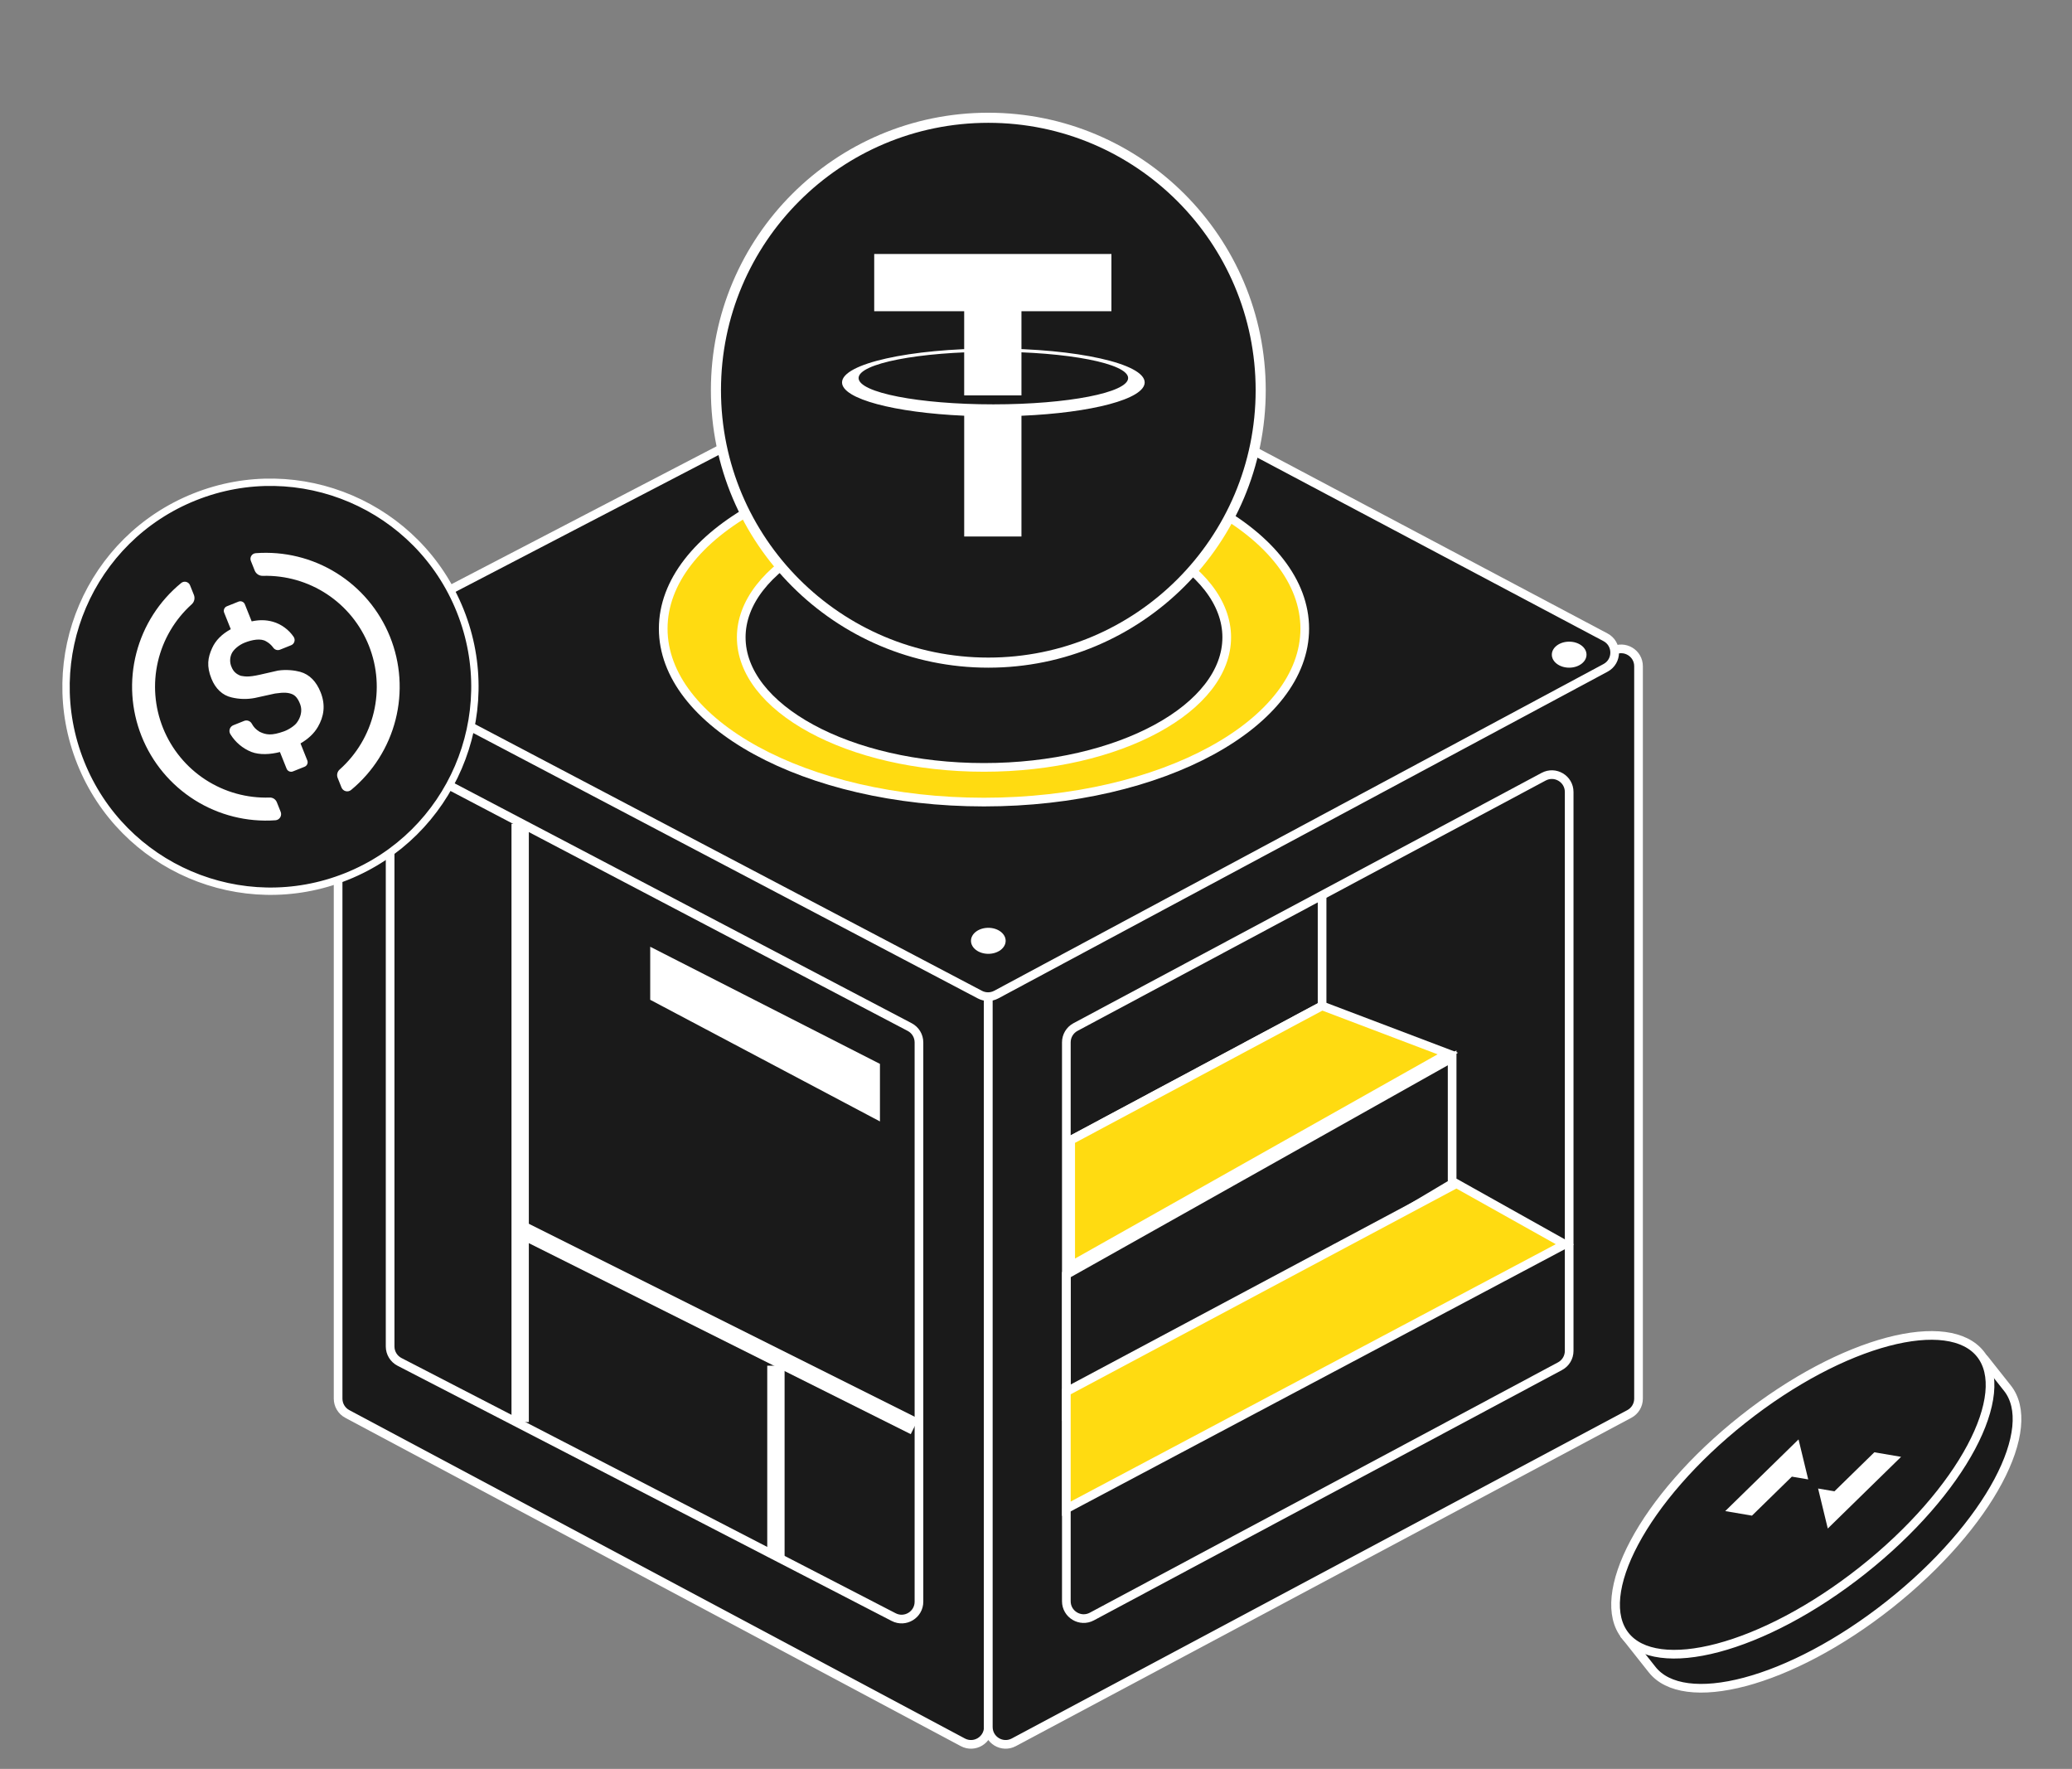
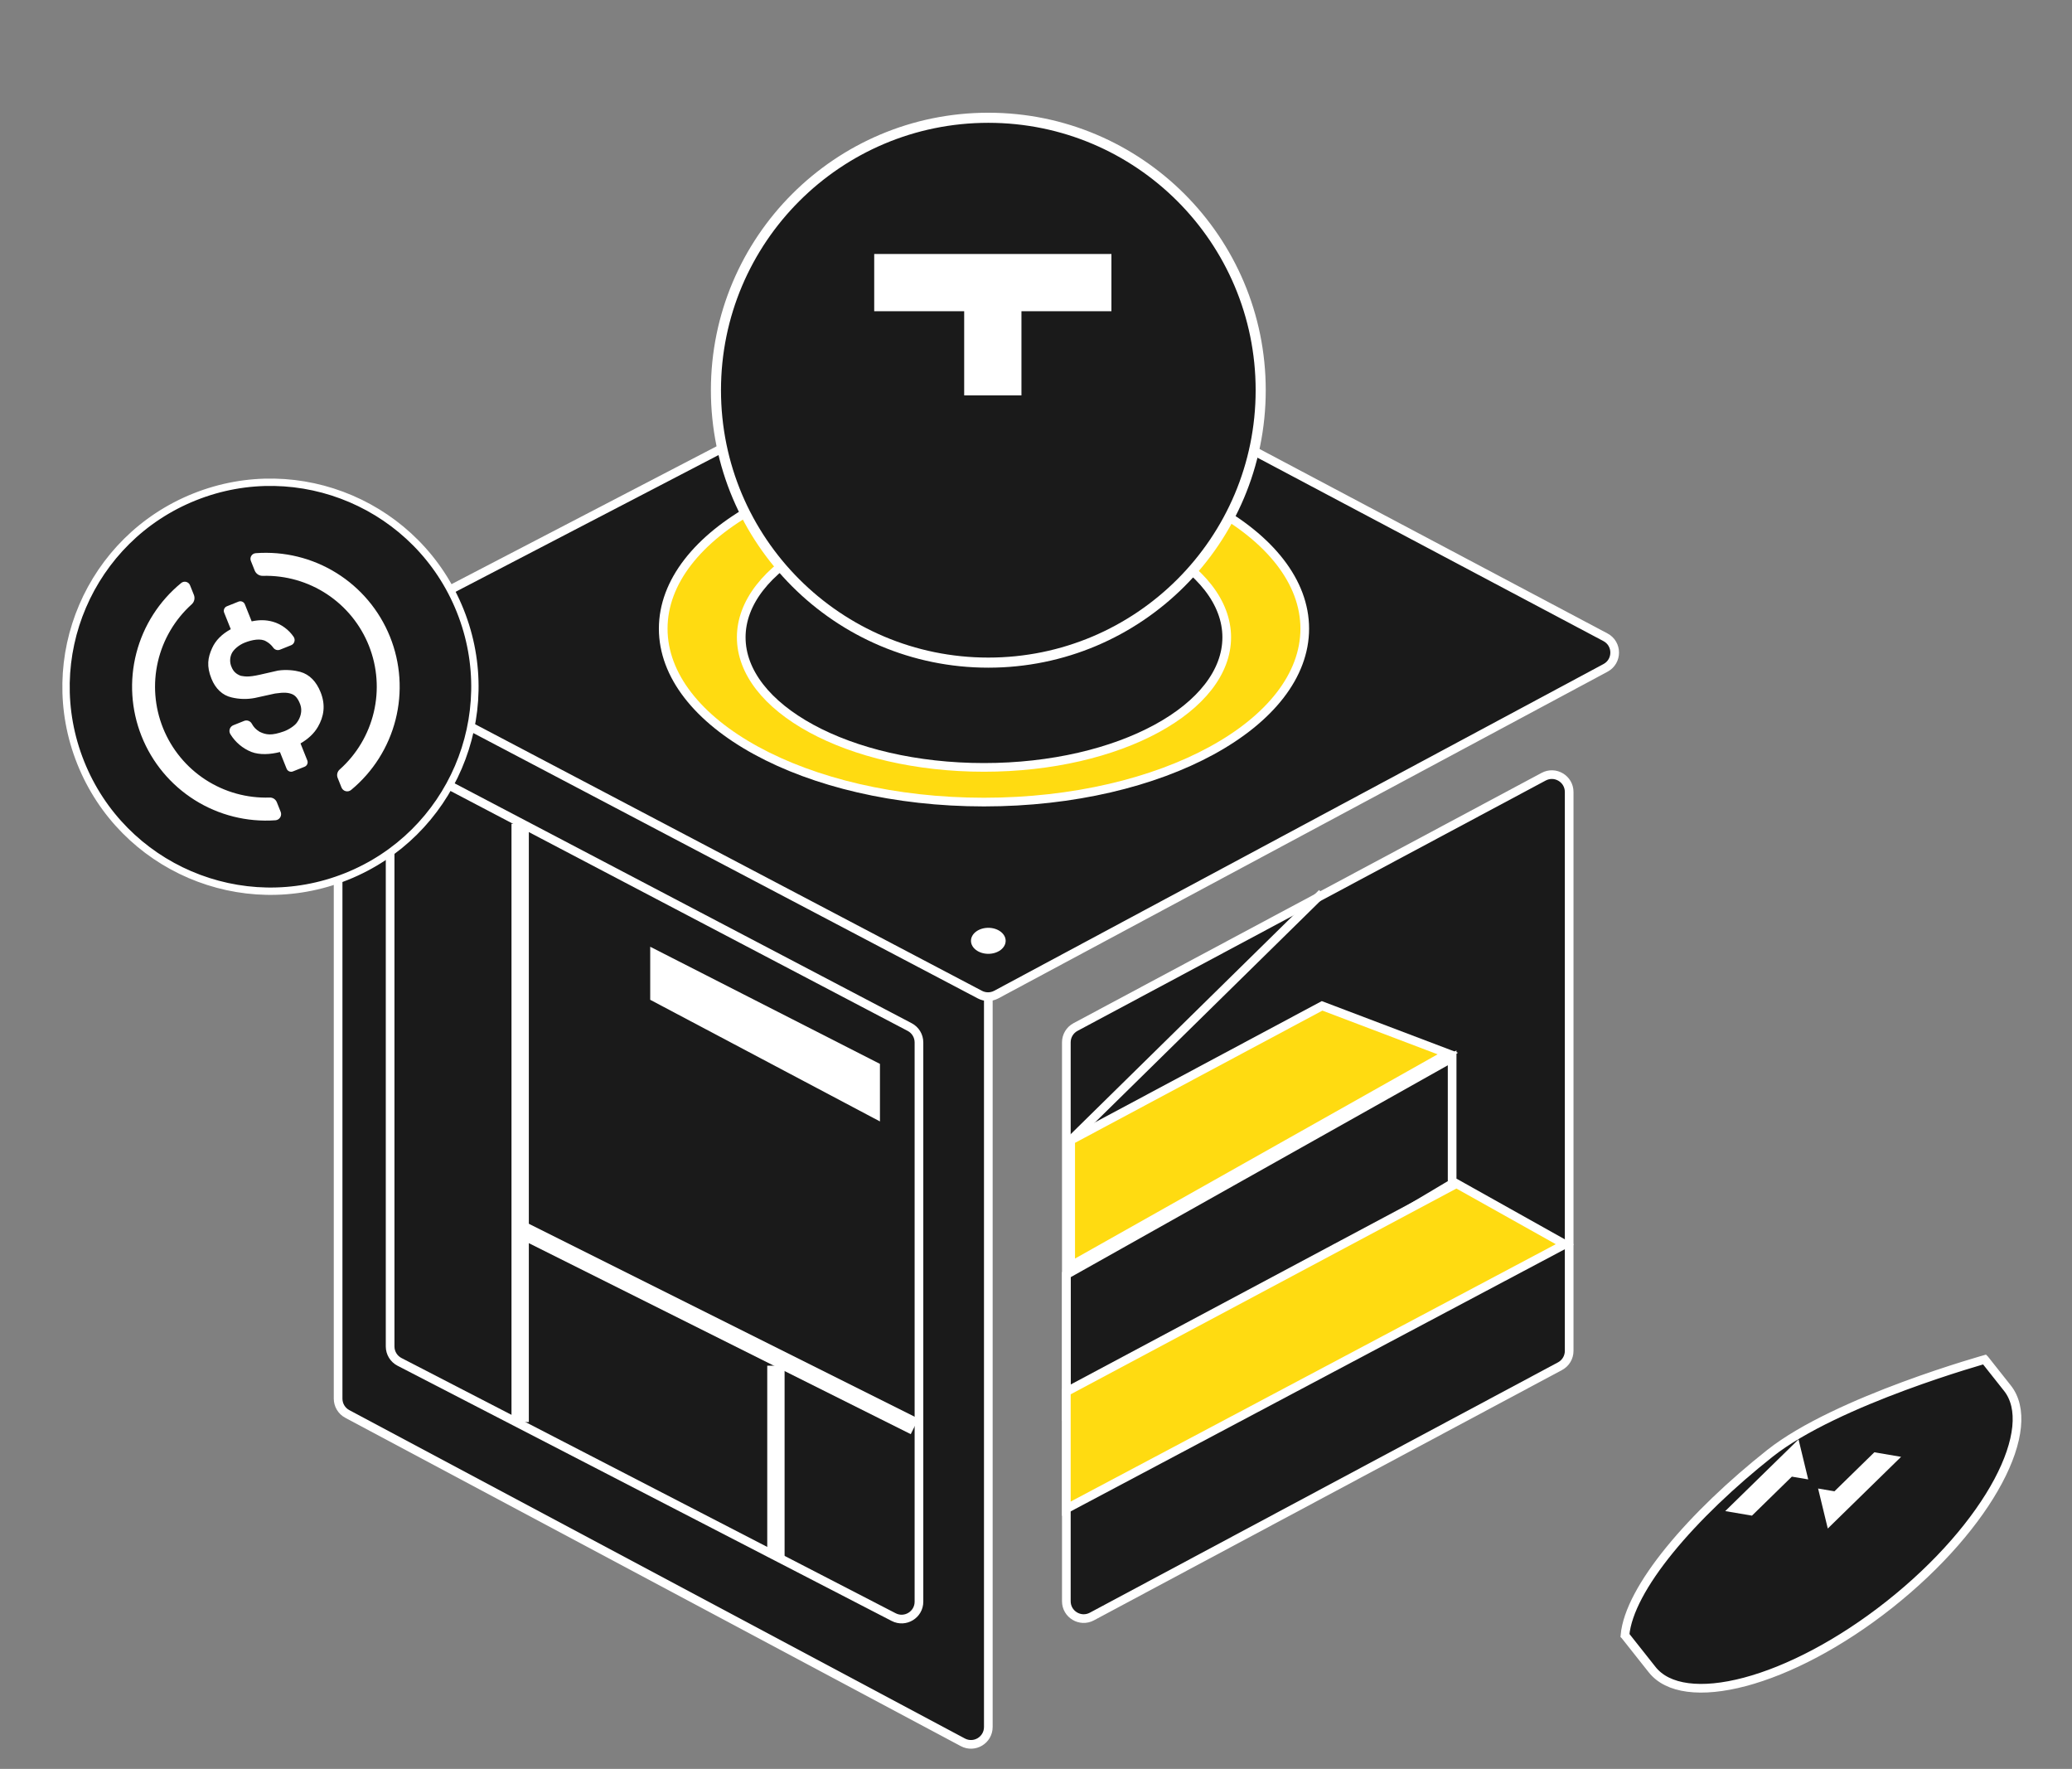
<svg xmlns="http://www.w3.org/2000/svg" width="239" height="204" viewBox="0 0 239 204" fill="none">
  <rect x="0" y="0" width="239" height="204" fill="#808080" stroke="none" />
  <path d="M39 76.833C39 75.323 40.609 74.358 41.941 75.069L112.941 112.935C113.593 113.283 114 113.961 114 114.7V199.167C114 200.677 112.391 201.642 111.059 200.931L40.059 163.065C39.407 162.717 39 162.039 39 161.3V76.833Z" fill="#1A1A1A" stroke="white" />
-   <path d="M189 76.833C189 75.323 187.391 74.358 186.059 75.069L115.059 112.935C114.407 113.283 114 113.961 114 114.7V199.167C114 200.677 115.609 201.642 116.941 200.931L187.941 163.065C188.593 162.717 189 162.039 189 161.3V76.833Z" fill="#1A1A1A" stroke="white" />
  <path d="M181 91.337C181 89.826 179.389 88.861 178.057 89.573L124.057 118.443C123.406 118.791 123 119.468 123 120.206V184.663C123 186.174 124.611 187.139 125.943 186.427L179.943 157.557C180.594 157.209 181 156.532 181 155.794V91.337Z" fill="#1A1A1A" stroke="white" />
  <path d="M167.5 136.5V122L123 147V163L167.5 136.5Z" stroke="white" />
  <path d="M45 90.308C45 88.804 46.598 87.838 47.929 88.537L104.929 118.446C105.588 118.791 106 119.473 106 120.217V184.716C106 186.214 104.414 187.181 103.082 186.493L46.082 157.059C45.418 156.716 45 156.03 45 155.282V90.308Z" fill="#1A1A1A" stroke="white" />
  <path d="M113.045 36.234C113.628 35.931 114.323 35.934 114.904 36.242L185.185 73.493C186.599 74.242 186.604 76.267 185.193 77.023L114.913 114.702C114.327 115.015 113.624 115.018 113.037 114.709L41.385 77.03C39.956 76.279 39.961 74.231 41.394 73.486L113.045 36.234Z" fill="#1A1A1A" stroke="white" />
  <path d="M60 95V164" stroke="white" stroke-width="2" />
  <path d="M60.5 142L105.5 164.5" stroke="white" stroke-width="2" />
  <path d="M89.5 157.5V179.5" stroke="white" stroke-width="2" />
-   <path d="M152.5 103V116L123.5 131.5" stroke="white" />
+   <path d="M152.5 103L123.5 131.5" stroke="white" />
  <path d="M123.5 146V131.5L152.5 116L167 121.5L123.5 146Z" fill="#FFDB11" stroke="white" />
  <path d="M168 136.5L123 160.5V174L180.5 143.5L168 136.5Z" fill="#FFDB11" stroke="white" />
  <ellipse cx="114" cy="108.5" rx="2" ry="1.5" fill="white" />
-   <ellipse cx="181" cy="75.5" rx="2" ry="1.5" fill="white" />
  <ellipse cx="47" cy="74.5" rx="2" ry="1.5" fill="white" />
  <path d="M101 123L75.5 110V115L101 128.5V123Z" fill="white" stroke="white" />
  <path d="M150.5 72.5C150.5 77.893 146.495 82.884 139.777 86.557C133.077 90.219 123.788 92.5 113.5 92.5C103.212 92.5 93.923 90.219 87.223 86.557C80.505 82.884 76.5 77.893 76.5 72.5C76.5 67.107 80.505 62.116 87.223 58.443C93.923 54.781 103.212 52.5 113.5 52.5C123.788 52.5 133.077 54.781 139.777 58.443C146.495 62.116 150.5 67.107 150.5 72.5Z" fill="#FFDB11" stroke="white" />
  <path d="M141.5 73.5C141.5 77.511 138.504 81.253 133.414 84.021C128.343 86.779 121.303 88.5 113.5 88.5C105.697 88.5 98.657 86.779 93.586 84.021C88.496 81.253 85.5 77.511 85.5 73.5C85.5 69.489 88.496 65.747 93.586 62.979C98.657 60.221 105.697 58.5 113.5 58.5C121.303 58.5 128.343 60.221 133.414 62.979C138.504 65.747 141.5 69.489 141.5 73.5Z" fill="#1A1A1A" stroke="white" />
  <circle cx="114" cy="45" r="31.418" fill="#1A1A1A" stroke="white" stroke-width="1.164" />
  <path d="M128.2 29.291H100.838V35.893H111.216V45.597H117.822V35.893H128.2V29.291Z" fill="white" />
-   <path d="M114.582 46.632C105.997 46.632 99.037 45.274 99.037 43.598C99.037 41.923 105.997 40.565 114.582 40.565C123.167 40.565 130.127 41.923 130.127 43.598C130.127 45.274 123.167 46.632 114.582 46.632ZM132.036 44.104C132.036 41.944 124.222 40.193 114.582 40.193C104.942 40.193 97.127 41.944 97.127 44.104C97.127 46.007 103.187 47.591 111.217 47.943V61.873H117.822V47.948C125.913 47.608 132.036 46.016 132.036 44.104Z" fill="white" />
  <circle cx="31.198" cy="79.198" r="23.576" transform="rotate(-21.807 31.198 79.198)" fill="#1A1A1A" stroke="white" stroke-width="0.848" />
  <g clip-path="url(#clip0_1819_1568)">
    <path d="M36.981 79.831C37.586 81.344 37.346 82.657 36.672 83.823C36.22 84.603 35.541 85.222 34.663 85.736L35.446 87.694C35.562 87.983 35.422 88.31 35.133 88.425L33.791 88.962C33.652 89.018 33.497 89.016 33.36 88.957C33.223 88.898 33.114 88.787 33.059 88.649L32.29 86.727C31.204 87.006 29.956 87.089 28.988 86.713C27.986 86.309 27.14 85.593 26.575 84.672C26.52 84.585 26.485 84.487 26.472 84.384C26.459 84.282 26.468 84.178 26.5 84.079C26.531 83.981 26.584 83.891 26.654 83.815C26.725 83.739 26.811 83.68 26.906 83.641L28.161 83.138C28.493 83.006 28.868 83.144 29.041 83.454C29.263 83.853 29.492 84.112 29.951 84.396C30.702 84.753 31.305 84.857 32.74 84.349C33.335 84.141 34.039 83.654 34.255 83.319C34.69 82.737 34.89 81.944 34.638 81.254C34.362 80.502 34.037 80.206 33.731 80.07C33.285 79.874 32.795 79.824 31.762 79.976C31.736 79.98 31.709 79.984 31.684 79.99L29.403 80.491C28.516 80.664 27.602 80.644 26.724 80.432C25.659 80.198 24.846 79.409 24.392 78.273C23.811 76.823 23.964 75.85 24.471 74.733C24.873 73.848 25.589 73.126 26.62 72.563L25.855 70.651C25.741 70.365 25.88 70.035 26.169 69.92L27.513 69.382C27.802 69.266 28.129 69.406 28.245 69.695L29.031 71.66C29.84 71.484 30.628 71.464 31.468 71.699C32.441 71.97 33.334 72.636 33.88 73.459C33.932 73.54 33.966 73.631 33.979 73.727C33.992 73.822 33.983 73.919 33.953 74.01C33.924 74.102 33.874 74.186 33.809 74.256C33.743 74.326 33.662 74.38 33.572 74.415L32.296 74.926C32.16 74.98 32.009 74.986 31.868 74.944C31.728 74.902 31.605 74.814 31.521 74.694C31.306 74.391 31.024 74.141 30.697 73.964C30.1 73.594 29.098 73.766 28.214 74.12C27.511 74.401 26.903 74.95 26.708 75.405C26.601 75.646 26.546 75.908 26.547 76.172C26.548 76.436 26.605 76.697 26.715 76.937C26.901 77.402 27.223 77.739 27.781 77.939C28.213 77.996 28.536 78.138 30.026 77.8L32.063 77.335C33.039 77.189 33.998 77.307 34.626 77.48C35.718 77.782 36.494 78.615 36.981 79.831ZM29.498 63.796C32.767 63.55 36.029 64.351 38.813 66.082C41.597 67.813 43.758 70.385 44.983 73.425C46.208 76.466 46.434 79.817 45.629 82.995C44.824 86.172 43.028 89.011 40.502 91.101C40.416 91.172 40.315 91.222 40.206 91.246C40.097 91.271 39.984 91.27 39.876 91.242C39.768 91.215 39.668 91.163 39.584 91.089C39.5 91.016 39.434 90.924 39.392 90.821L38.949 89.712C38.813 89.372 38.905 88.988 39.178 88.746C41.136 87.001 42.51 84.696 43.114 82.144C43.719 79.593 43.524 76.917 42.557 74.479C41.59 72.041 39.896 69.96 37.707 68.517C35.517 67.074 32.937 66.338 30.316 66.41C30.116 66.416 29.919 66.361 29.752 66.252C29.585 66.142 29.455 65.984 29.381 65.799L28.937 64.688C28.773 64.278 29.055 63.828 29.498 63.796ZM31.102 91.977C31.466 91.964 31.797 92.182 31.932 92.519L32.376 93.628C32.417 93.732 32.433 93.844 32.423 93.955C32.413 94.066 32.377 94.174 32.318 94.268C32.258 94.363 32.177 94.442 32.081 94.5C31.986 94.557 31.878 94.591 31.766 94.599C28.495 94.829 25.236 94.012 22.461 92.267C19.685 90.522 17.536 87.939 16.326 84.892C15.116 81.845 14.906 78.492 15.728 75.318C16.55 72.144 18.36 69.314 20.897 67.237C20.976 67.171 21.07 67.125 21.17 67.102C21.27 67.079 21.374 67.081 21.473 67.106C21.573 67.131 21.665 67.179 21.743 67.246C21.82 67.314 21.88 67.398 21.919 67.493L22.364 68.606C22.438 68.792 22.454 68.996 22.408 69.19C22.363 69.385 22.258 69.56 22.109 69.694C20.162 71.45 18.801 73.762 18.211 76.317C17.621 78.873 17.831 81.547 18.812 83.979C19.794 86.411 21.498 88.483 23.696 89.914C25.894 91.344 28.478 92.065 31.099 91.978L31.102 91.977Z" fill="white" />
  </g>
  <path d="M228.491 156.908C228.667 156.857 228.814 156.814 228.931 156.781L228.934 156.784L228.937 156.789L228.941 156.793L228.944 156.798L228.948 156.802L228.952 156.807L228.955 156.811L228.959 156.816L228.963 156.821L228.966 156.825L228.97 156.83L228.974 156.835L228.978 156.84L228.981 156.844L228.985 156.849L228.989 156.854L228.993 156.859L228.997 156.864L229.001 156.869L229.005 156.874L229.009 156.879L229.013 156.884L229.017 156.889L229.021 156.894L229.025 156.9L229.029 156.905L229.033 156.91L229.038 156.915L229.042 156.921L229.046 156.926L229.05 156.931L229.054 156.937L229.059 156.942L229.063 156.947L229.067 156.953L229.072 156.958L229.076 156.964L229.081 156.97L229.085 156.975L229.089 156.981L229.094 156.986L229.098 156.992L229.103 156.998L229.107 157.003L229.112 157.009L229.117 157.015L229.121 157.021L229.126 157.027L229.131 157.033L229.135 157.038L229.14 157.044L229.145 157.05L229.149 157.056L229.154 157.062L229.159 157.068L229.164 157.074L229.169 157.081L229.173 157.087L229.178 157.093L229.183 157.099L229.188 157.105L229.193 157.111L229.198 157.118L229.203 157.124L229.208 157.13L229.213 157.137L229.218 157.143L229.223 157.149L229.228 157.156L229.233 157.162L229.238 157.169L229.244 157.175L229.249 157.182L229.254 157.188L229.259 157.195L229.264 157.202L229.27 157.208L229.275 157.215L229.28 157.221L229.285 157.228L229.291 157.235L229.296 157.242L229.301 157.248L229.307 157.255L229.312 157.262L229.318 157.269L229.323 157.276L229.329 157.283L229.334 157.29L229.34 157.297L229.345 157.303L229.351 157.31L229.356 157.318L229.362 157.325L229.367 157.332L229.373 157.339L229.379 157.346L229.384 157.353L229.39 157.36L229.396 157.367L229.401 157.374L229.407 157.382L229.413 157.389L229.418 157.396L229.424 157.404L229.43 157.411L229.436 157.418L229.442 157.426L229.448 157.433L229.453 157.44L229.459 157.448L229.465 157.455L229.471 157.463L229.477 157.47L229.483 157.478L229.489 157.485L229.495 157.493L229.501 157.5L229.507 157.508L229.513 157.516L229.519 157.523L229.525 157.531L229.531 157.539L229.537 157.546L229.543 157.554L229.55 157.562L229.556 157.569L229.562 157.577L229.568 157.585L229.574 157.593L229.58 157.601L229.587 157.609L229.593 157.616L229.599 157.624L229.605 157.632L229.612 157.64L229.618 157.648L229.624 157.656L229.631 157.664L229.637 157.672L229.643 157.68L229.65 157.688L229.656 157.696L229.663 157.704L229.669 157.713L229.675 157.721L229.682 157.729L229.688 157.737L229.695 157.745L229.701 157.753L229.708 157.762L229.714 157.77L229.721 157.778L229.727 157.786L229.734 157.795L229.741 157.803L229.747 157.811L229.754 157.82L229.76 157.828L229.767 157.836L229.774 157.845L229.78 157.853L229.787 157.862L229.794 157.87L229.8 157.879L229.807 157.887L229.814 157.895L229.821 157.904L229.827 157.913L229.834 157.921L229.841 157.93L229.848 157.938L229.854 157.947L229.861 157.955L229.868 157.964L229.875 157.973L229.882 157.981L229.889 157.99L229.895 157.999L229.902 158.007L229.909 158.016L229.916 158.025L229.923 158.033L229.93 158.042L229.937 158.051L229.944 158.06L229.951 158.069L229.958 158.077L229.965 158.086L229.972 158.095L229.979 158.104L229.986 158.113L229.993 158.122L230 158.131L230.007 158.139L230.014 158.148L230.021 158.157L230.028 158.166L230.035 158.175L230.042 158.184L230.05 158.193L230.057 158.202L230.064 158.211L230.071 158.22L230.078 158.229L230.085 158.238L230.092 158.247L230.1 158.256L230.107 158.265L230.114 158.275L230.121 158.284L230.128 158.293L230.136 158.302L230.143 158.311L230.15 158.32L230.157 158.329L230.165 158.338L230.172 158.348L230.179 158.357L230.186 158.366L230.194 158.375L230.201 158.385L230.208 158.394L230.216 158.403L230.223 158.412L230.23 158.422L230.238 158.431L230.245 158.44L230.252 158.449L230.26 158.459L230.267 158.468L230.275 158.477L230.282 158.487L230.289 158.496L230.297 158.505L230.304 158.515L230.312 158.524L230.319 158.534L230.327 158.543L230.334 158.552L230.341 158.562L230.349 158.571L230.356 158.581L230.364 158.59L230.371 158.599L230.379 158.609L230.386 158.618L230.394 158.628L230.401 158.637L230.409 158.647L230.416 158.656L230.424 158.666L230.431 158.675L230.439 158.685L230.446 158.694L230.454 158.704L230.462 158.713L230.469 158.723L230.477 158.732L230.484 158.742L230.492 158.752L230.499 158.761L230.507 158.771L230.515 158.78L230.522 158.79L230.53 158.799L230.537 158.809L230.545 158.819L230.553 158.828L230.56 158.838L230.568 158.848L230.575 158.857L230.583 158.867L230.591 158.876L230.598 158.886L230.606 158.896L230.614 158.905L230.621 158.915L230.629 158.925L230.637 158.934L230.644 158.944L230.652 158.954L230.66 158.963L230.667 158.973L230.675 158.983L230.683 158.992L230.69 159.002L230.698 159.012L230.706 159.022L230.713 159.031L230.721 159.041L230.729 159.051L230.736 159.06L230.744 159.07L230.752 159.08L230.759 159.09L230.767 159.099L230.775 159.109L230.783 159.119L230.79 159.129L230.798 159.138L230.806 159.148L230.813 159.158L230.821 159.168L230.829 159.177L230.837 159.187L230.844 159.197L230.852 159.207L230.86 159.216L230.868 159.226L230.875 159.236L230.883 159.246L230.891 159.255L230.899 159.265L230.906 159.275L230.914 159.285L230.922 159.295L230.929 159.304L230.937 159.314L230.945 159.324L230.953 159.334L230.96 159.343L230.968 159.353L230.976 159.363L230.984 159.373L230.991 159.383L230.999 159.392L231.007 159.402L231.015 159.412L231.022 159.422L231.03 159.431L231.038 159.441L231.046 159.451L231.053 159.461L231.061 159.47L231.069 159.48L231.077 159.49L231.084 159.5L231.092 159.51L231.1 159.519L231.107 159.529L231.115 159.539L231.123 159.549L231.131 159.558L231.138 159.568L231.146 159.578L231.154 159.588L231.162 159.597L231.169 159.607L231.177 159.617L231.185 159.627L231.192 159.636L231.2 159.646L231.208 159.656L231.216 159.666L231.223 159.675L231.231 159.685L231.239 159.695L231.246 159.705L231.254 159.714L231.262 159.724L231.269 159.734L231.277 159.743L231.285 159.753L231.292 159.763L231.3 159.772L231.308 159.782L231.316 159.792L231.323 159.802L231.331 159.811L231.339 159.821L231.346 159.831L231.354 159.84L231.361 159.85L231.369 159.86L231.377 159.869L231.384 159.879L231.392 159.888L231.4 159.898L231.407 159.908L231.415 159.917L231.423 159.927L231.43 159.937L231.438 159.946L231.445 159.956L231.453 159.965L231.461 159.975L231.468 159.985L231.476 159.994L231.483 160.004L231.491 160.013L231.498 160.023L231.506 160.032L231.514 160.042L231.521 160.051L231.529 160.061L231.536 160.07L231.544 160.08L231.551 160.089C232.443 161.216 232.796 162.734 232.611 164.572C232.425 166.413 231.701 168.541 230.483 170.825C228.047 175.391 223.683 180.494 217.957 185.029C212.231 189.563 206.264 192.641 201.261 193.965C198.758 194.627 196.521 194.845 194.686 194.603C192.855 194.363 191.458 193.672 190.566 192.545L190.561 192.538L190.555 192.531L190.55 192.524L190.544 192.517L190.539 192.51L190.533 192.503L190.527 192.496L190.522 192.489L190.516 192.482L190.51 192.474L190.504 192.467L190.499 192.46L190.493 192.452L190.487 192.445L190.481 192.438L190.475 192.43L190.469 192.423L190.463 192.415L190.457 192.408L190.451 192.4L190.445 192.392L190.439 192.385L190.433 192.377L190.427 192.369L190.421 192.362L190.415 192.354L190.408 192.346L190.402 192.338L190.396 192.33L190.39 192.322L190.383 192.314L190.377 192.306L190.371 192.298L190.364 192.29L190.358 192.282L190.351 192.274L190.345 192.265L190.338 192.257L190.332 192.249L190.325 192.241L190.319 192.232L190.312 192.224L190.305 192.216L190.299 192.207L190.292 192.199L190.285 192.19L190.279 192.182L190.272 192.173L190.265 192.165L190.258 192.156L190.251 192.147L190.244 192.139L190.238 192.13L190.231 192.121L190.224 192.113L190.217 192.104L190.21 192.095L190.203 192.086L190.196 192.077L190.189 192.069L190.182 192.06L190.175 192.051L190.168 192.042L190.16 192.033L190.153 192.024L190.146 192.015L190.139 192.006L190.132 191.996L190.125 191.987L190.117 191.978L190.11 191.969L190.103 191.96L190.095 191.951L190.088 191.941L190.081 191.932L190.073 191.923L190.066 191.913L190.059 191.904L190.051 191.895L190.044 191.885L190.036 191.876L190.029 191.866L190.021 191.857L190.014 191.847L190.006 191.838L189.999 191.828L189.991 191.819L189.983 191.809L189.976 191.8L189.968 191.79L189.961 191.78L189.953 191.771L189.945 191.761L189.938 191.751L189.93 191.741L189.922 191.732L189.914 191.722L189.907 191.712L189.899 191.702L189.891 191.692L189.883 191.683L189.875 191.673L189.868 191.663L189.86 191.653L189.852 191.643L189.844 191.633L189.836 191.623L189.828 191.613L189.82 191.603L189.812 191.593L189.804 191.583L189.796 191.573L189.788 191.563L189.78 191.553L189.772 191.543L189.764 191.533L189.756 191.522L189.748 191.512L189.74 191.502L189.732 191.492L189.724 191.482L189.716 191.472L189.708 191.461L189.7 191.451L189.692 191.441L189.684 191.431L189.675 191.42L189.667 191.41L189.659 191.4L189.651 191.389L189.643 191.379L189.635 191.369L189.626 191.358L189.618 191.348L189.61 191.338L189.602 191.327L189.593 191.317L189.585 191.306L189.577 191.296L189.569 191.285L189.56 191.275L189.552 191.264L189.544 191.254L189.535 191.244L189.527 191.233L189.519 191.222L189.511 191.212L189.502 191.201L189.494 191.191L189.485 191.18L189.477 191.17L189.469 191.159L189.46 191.149L189.452 191.138L189.444 191.127L189.435 191.117L189.427 191.106L189.418 191.096L189.41 191.085L189.402 191.074L189.393 191.064L189.385 191.053L189.376 191.042L189.368 191.032L189.359 191.021L189.351 191.011L189.343 191L189.334 190.989L189.326 190.978L189.317 190.968L189.309 190.957L189.3 190.946L189.292 190.936L189.283 190.925L189.275 190.914L189.266 190.904L189.258 190.893L189.249 190.882L189.241 190.871L189.232 190.861L189.224 190.85L189.215 190.839L189.207 190.829L189.198 190.818L189.19 190.807L189.181 190.796L189.173 190.786L189.164 190.775L189.156 190.764L189.147 190.753L189.139 190.743L189.13 190.732L189.122 190.721L189.113 190.71L189.105 190.7L189.096 190.689L189.088 190.678L189.079 190.667L189.071 190.657L189.062 190.646L189.054 190.635L189.045 190.625L189.037 190.614L189.028 190.603L189.02 190.592L189.011 190.582L189.003 190.571L188.994 190.56L188.986 190.549L188.977 190.539L188.969 190.528L188.96 190.517L188.952 190.507L188.944 190.496L188.935 190.485L188.927 190.475L188.918 190.464L188.91 190.453L188.901 190.443L188.893 190.432L188.884 190.421L188.876 190.411L188.867 190.4L188.859 190.389L188.851 190.379L188.842 190.368L188.834 190.357L188.825 190.347L188.817 190.336L188.809 190.326L188.8 190.315L188.792 190.304L188.784 190.294L188.775 190.283L188.767 190.273L188.758 190.262L188.75 190.252L188.742 190.241L188.733 190.231L188.725 190.22L188.717 190.21L188.708 190.199L188.7 190.189L188.692 190.178L188.684 190.168L188.675 190.157L188.667 190.147L188.659 190.136L188.651 190.126L188.642 190.116L188.634 190.105L188.626 190.095L188.618 190.085L188.61 190.074L188.601 190.064L188.593 190.054L188.585 190.043L188.577 190.033L188.569 190.023L188.561 190.012L188.552 190.002L188.544 189.992L188.536 189.982L188.528 189.971L188.52 189.961L188.512 189.951L188.504 189.941L188.496 189.931L188.488 189.921L188.48 189.911L188.472 189.9L188.464 189.89L188.456 189.88L188.448 189.87L188.44 189.86L188.432 189.85L188.424 189.84L188.416 189.83L188.408 189.82L188.401 189.81L188.393 189.8L188.385 189.791L188.377 189.781L188.369 189.771L188.361 189.761L188.354 189.751L188.346 189.741L188.338 189.731L188.33 189.722L188.323 189.712L188.315 189.702L188.307 189.693L188.3 189.683L188.292 189.673L188.284 189.664L188.277 189.654L188.269 189.644L188.262 189.635L188.254 189.625L188.246 189.616L188.239 189.606L188.231 189.597L188.224 189.587L188.216 189.578L188.209 189.568L188.202 189.559L188.194 189.55L188.187 189.54L188.179 189.531L188.172 189.522L188.165 189.512L188.157 189.503L188.15 189.494L188.143 189.485L188.135 189.475L188.128 189.466L188.121 189.457L188.114 189.448L188.107 189.439L188.099 189.43L188.092 189.421L188.085 189.412L188.078 189.403L188.071 189.394L188.064 189.385L188.057 189.376L188.05 189.367L188.043 189.359L188.036 189.35L188.029 189.341L188.022 189.332L188.015 189.324L188.008 189.315L188.002 189.306L187.995 189.298L187.988 189.289L187.981 189.281L187.974 189.272L187.968 189.264L187.961 189.255L187.954 189.247L187.948 189.238L187.941 189.23L187.934 189.222L187.928 189.213L187.921 189.205L187.915 189.197L187.908 189.189L187.902 189.18L187.895 189.172L187.889 189.164L187.882 189.156L187.876 189.148L187.87 189.14L187.863 189.132L187.857 189.124L187.851 189.116L187.845 189.108L187.838 189.1L187.832 189.093L187.826 189.085L187.82 189.077L187.814 189.069L187.808 189.062L187.802 189.054L187.796 189.047L187.79 189.039L187.784 189.032L187.778 189.024L187.772 189.017L187.766 189.009L187.76 189.002L187.755 188.994L187.749 188.987L187.743 188.98L187.737 188.973L187.732 188.966L187.726 188.958L187.72 188.951L187.715 188.944L187.709 188.937L187.704 188.93L187.698 188.923L187.693 188.916L187.687 188.91L187.682 188.903L187.677 188.896L187.671 188.889L187.666 188.883L187.661 188.876L187.655 188.869L187.65 188.863L187.645 188.856L187.64 188.85L187.635 188.843L187.63 188.837L187.625 188.83L187.62 188.824L187.615 188.818L187.61 188.812L187.605 188.805L187.6 188.799L187.595 188.793L187.59 188.787L187.586 188.781L187.581 188.775L187.576 188.769L187.572 188.763L187.567 188.758L187.562 188.752L187.558 188.746L187.553 188.74L187.549 188.735L187.544 188.729L187.54 188.724L187.536 188.718L187.531 188.713L187.527 188.707L187.523 188.702L187.519 188.697L187.514 188.691L187.51 188.686L187.506 188.681L187.502 188.676L187.498 188.671L187.494 188.666L187.49 188.661L187.486 188.656L187.482 188.651L187.479 188.646L187.475 188.641L187.471 188.637L187.467 188.632L187.464 188.627L187.46 188.623L187.456 188.618L187.453 188.614L187.449 188.609L187.446 188.605L187.443 188.601L187.439 188.596L187.436 188.593C187.679 185.889 189.588 182.438 192.589 178.752C195.641 175.004 199.756 171.094 204.16 167.606C208 164.565 214.249 161.837 219.587 159.86C222.247 158.875 224.664 158.082 226.416 157.536C227.292 157.263 228.001 157.051 228.491 156.908Z" fill="#1A1A1A" stroke="white" />
-   <path d="M214.848 181.102C209.121 185.636 203.154 188.714 198.151 190.038C195.649 190.7 193.411 190.918 191.577 190.676C189.746 190.436 188.349 189.745 187.456 188.618C186.564 187.491 186.212 185.973 186.397 184.135C186.583 182.294 187.307 180.166 188.525 177.883C190.961 173.316 195.324 168.213 201.05 163.679C206.777 159.144 212.744 156.066 217.747 154.742C220.249 154.08 222.487 153.863 224.321 154.104C226.152 154.345 227.549 155.036 228.442 156.162C229.334 157.289 229.686 158.807 229.501 160.645C229.315 162.486 228.591 164.614 227.373 166.898C224.938 171.464 220.574 176.567 214.848 181.102Z" fill="#1A1A1A" stroke="white" />
  <path fill-rule="evenodd" clip-rule="evenodd" d="M208.573 170.614L207.456 166L199 174.268L202.086 174.792L206.687 170.294L208.573 170.614ZM209.713 171.664L210.83 176.278L219.286 168.01L216.2 167.486L211.599 171.984L209.713 171.664Z" fill="white" />
  <defs>
    <clipPath id="clip0_1819_1568">
      <rect width="32" height="32" fill="white" transform="translate(10.331 69.922) rotate(-21.807)" />
    </clipPath>
  </defs>
</svg>